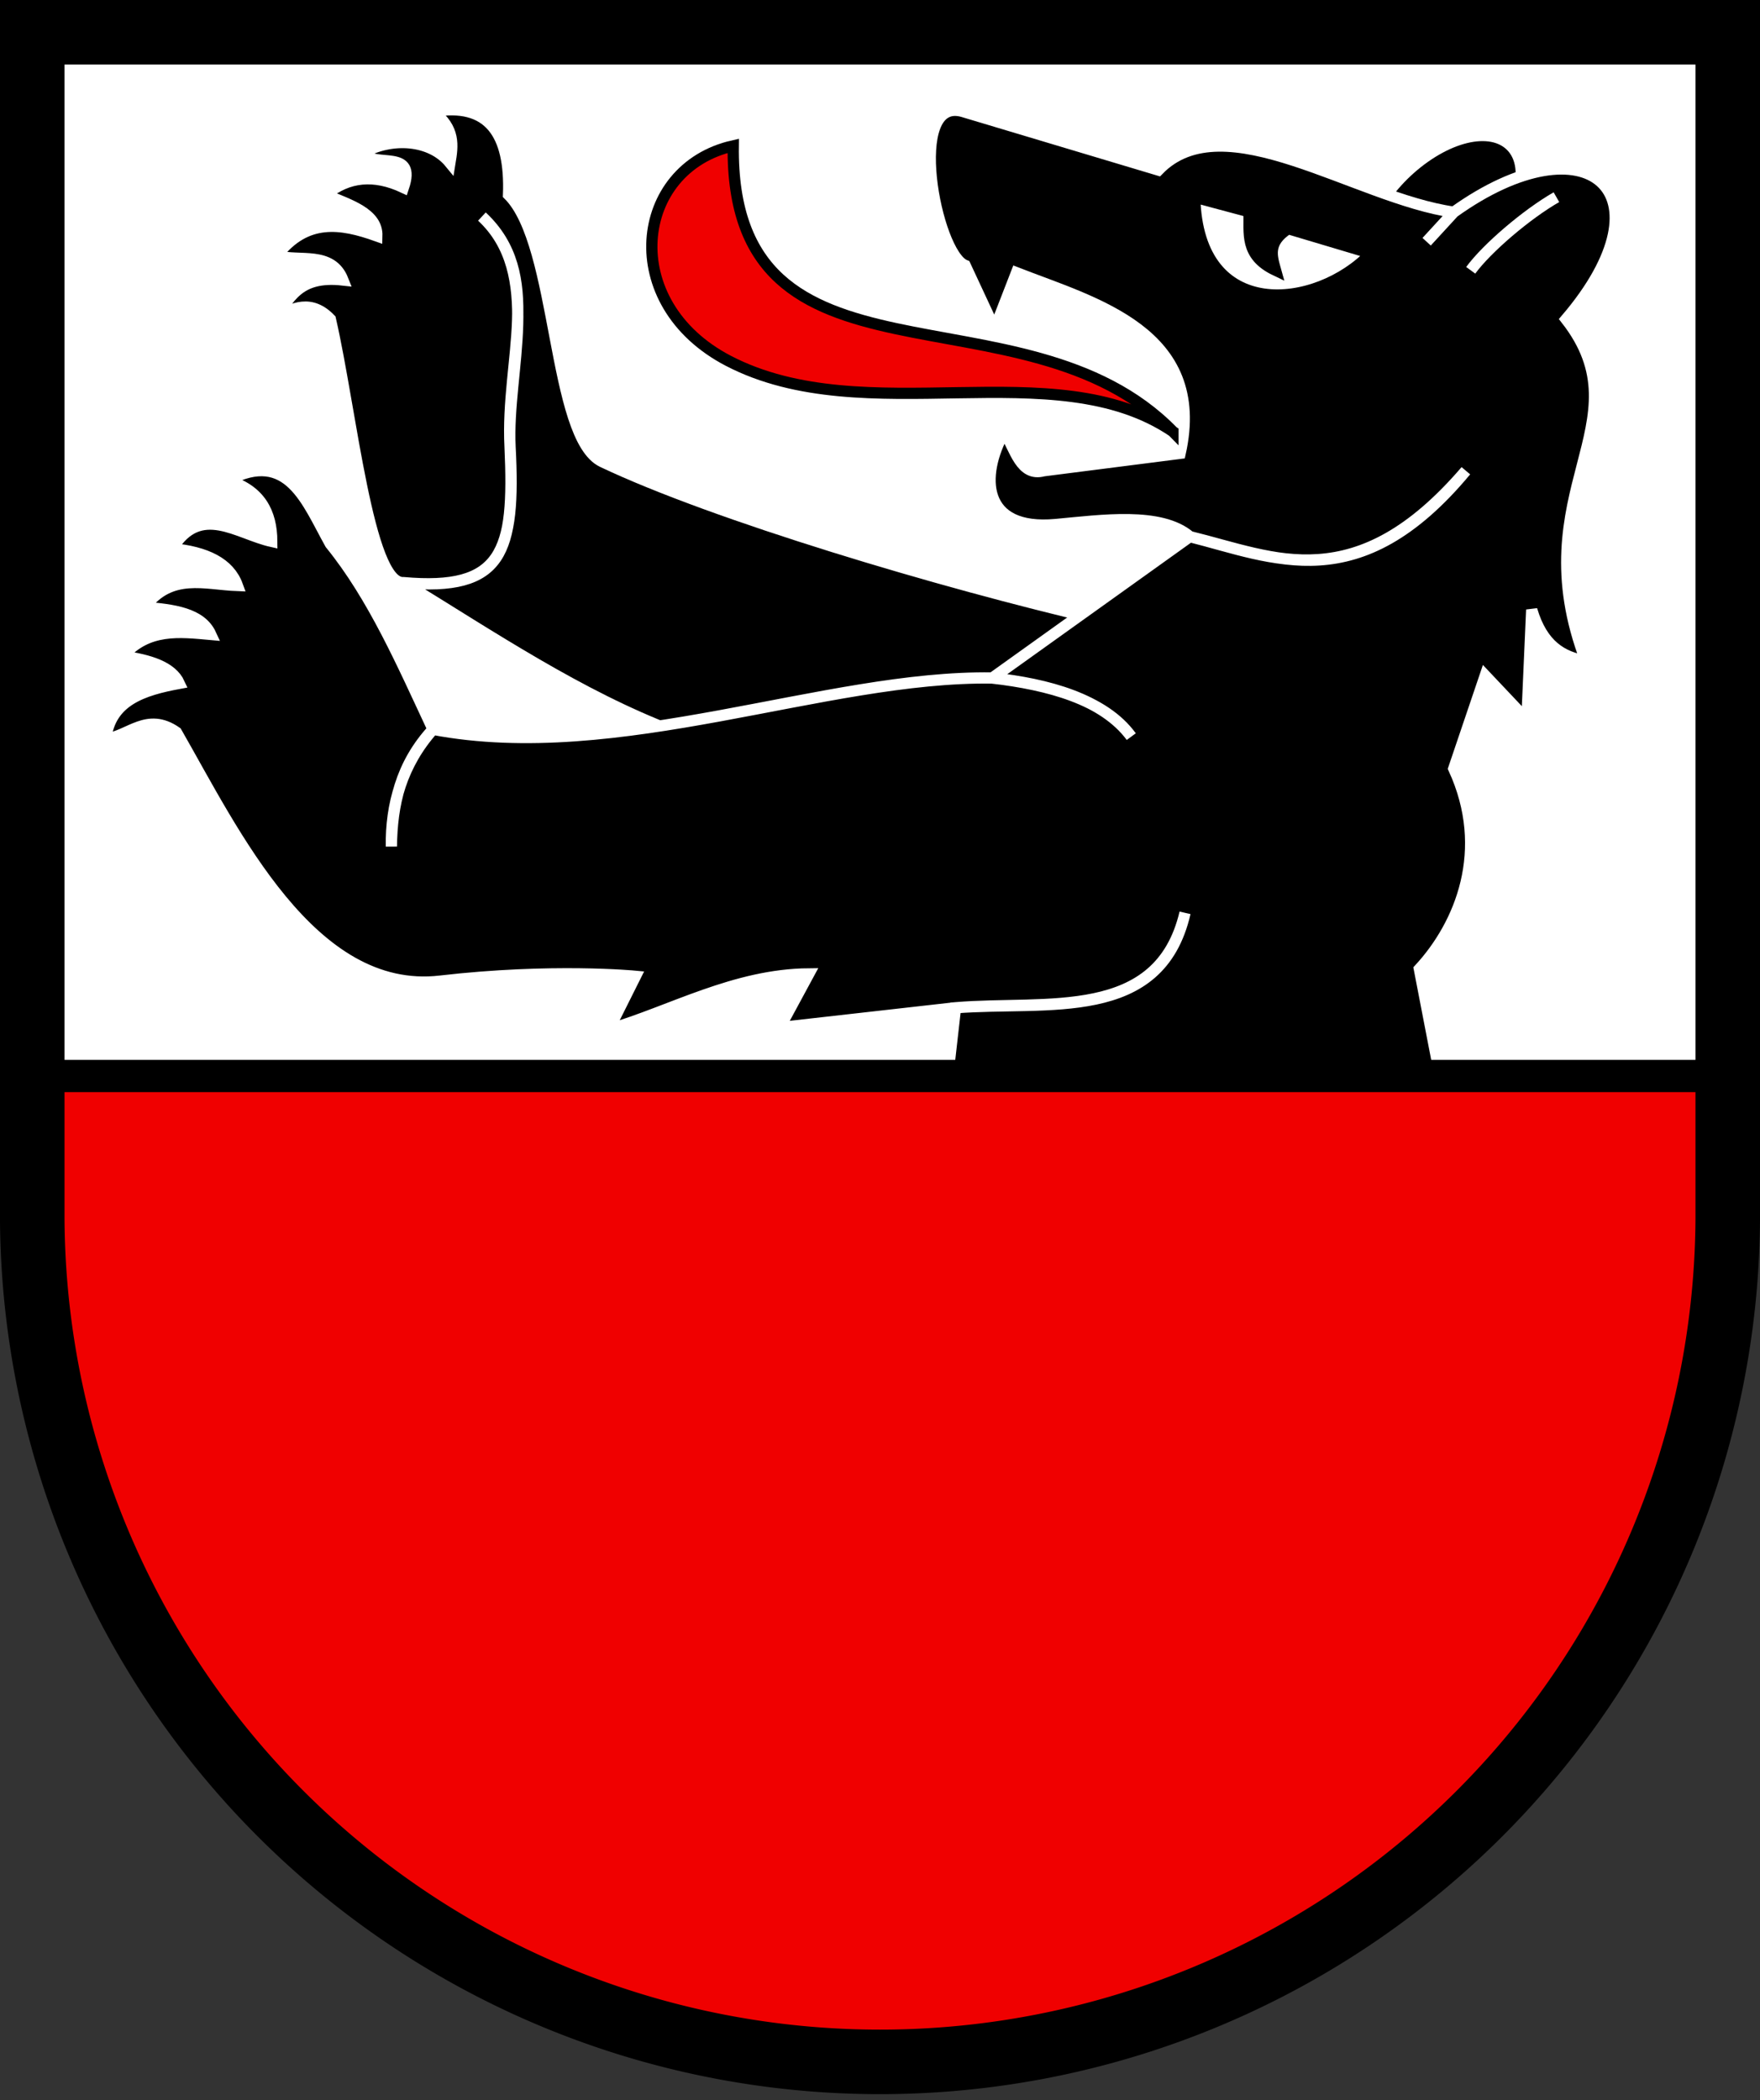
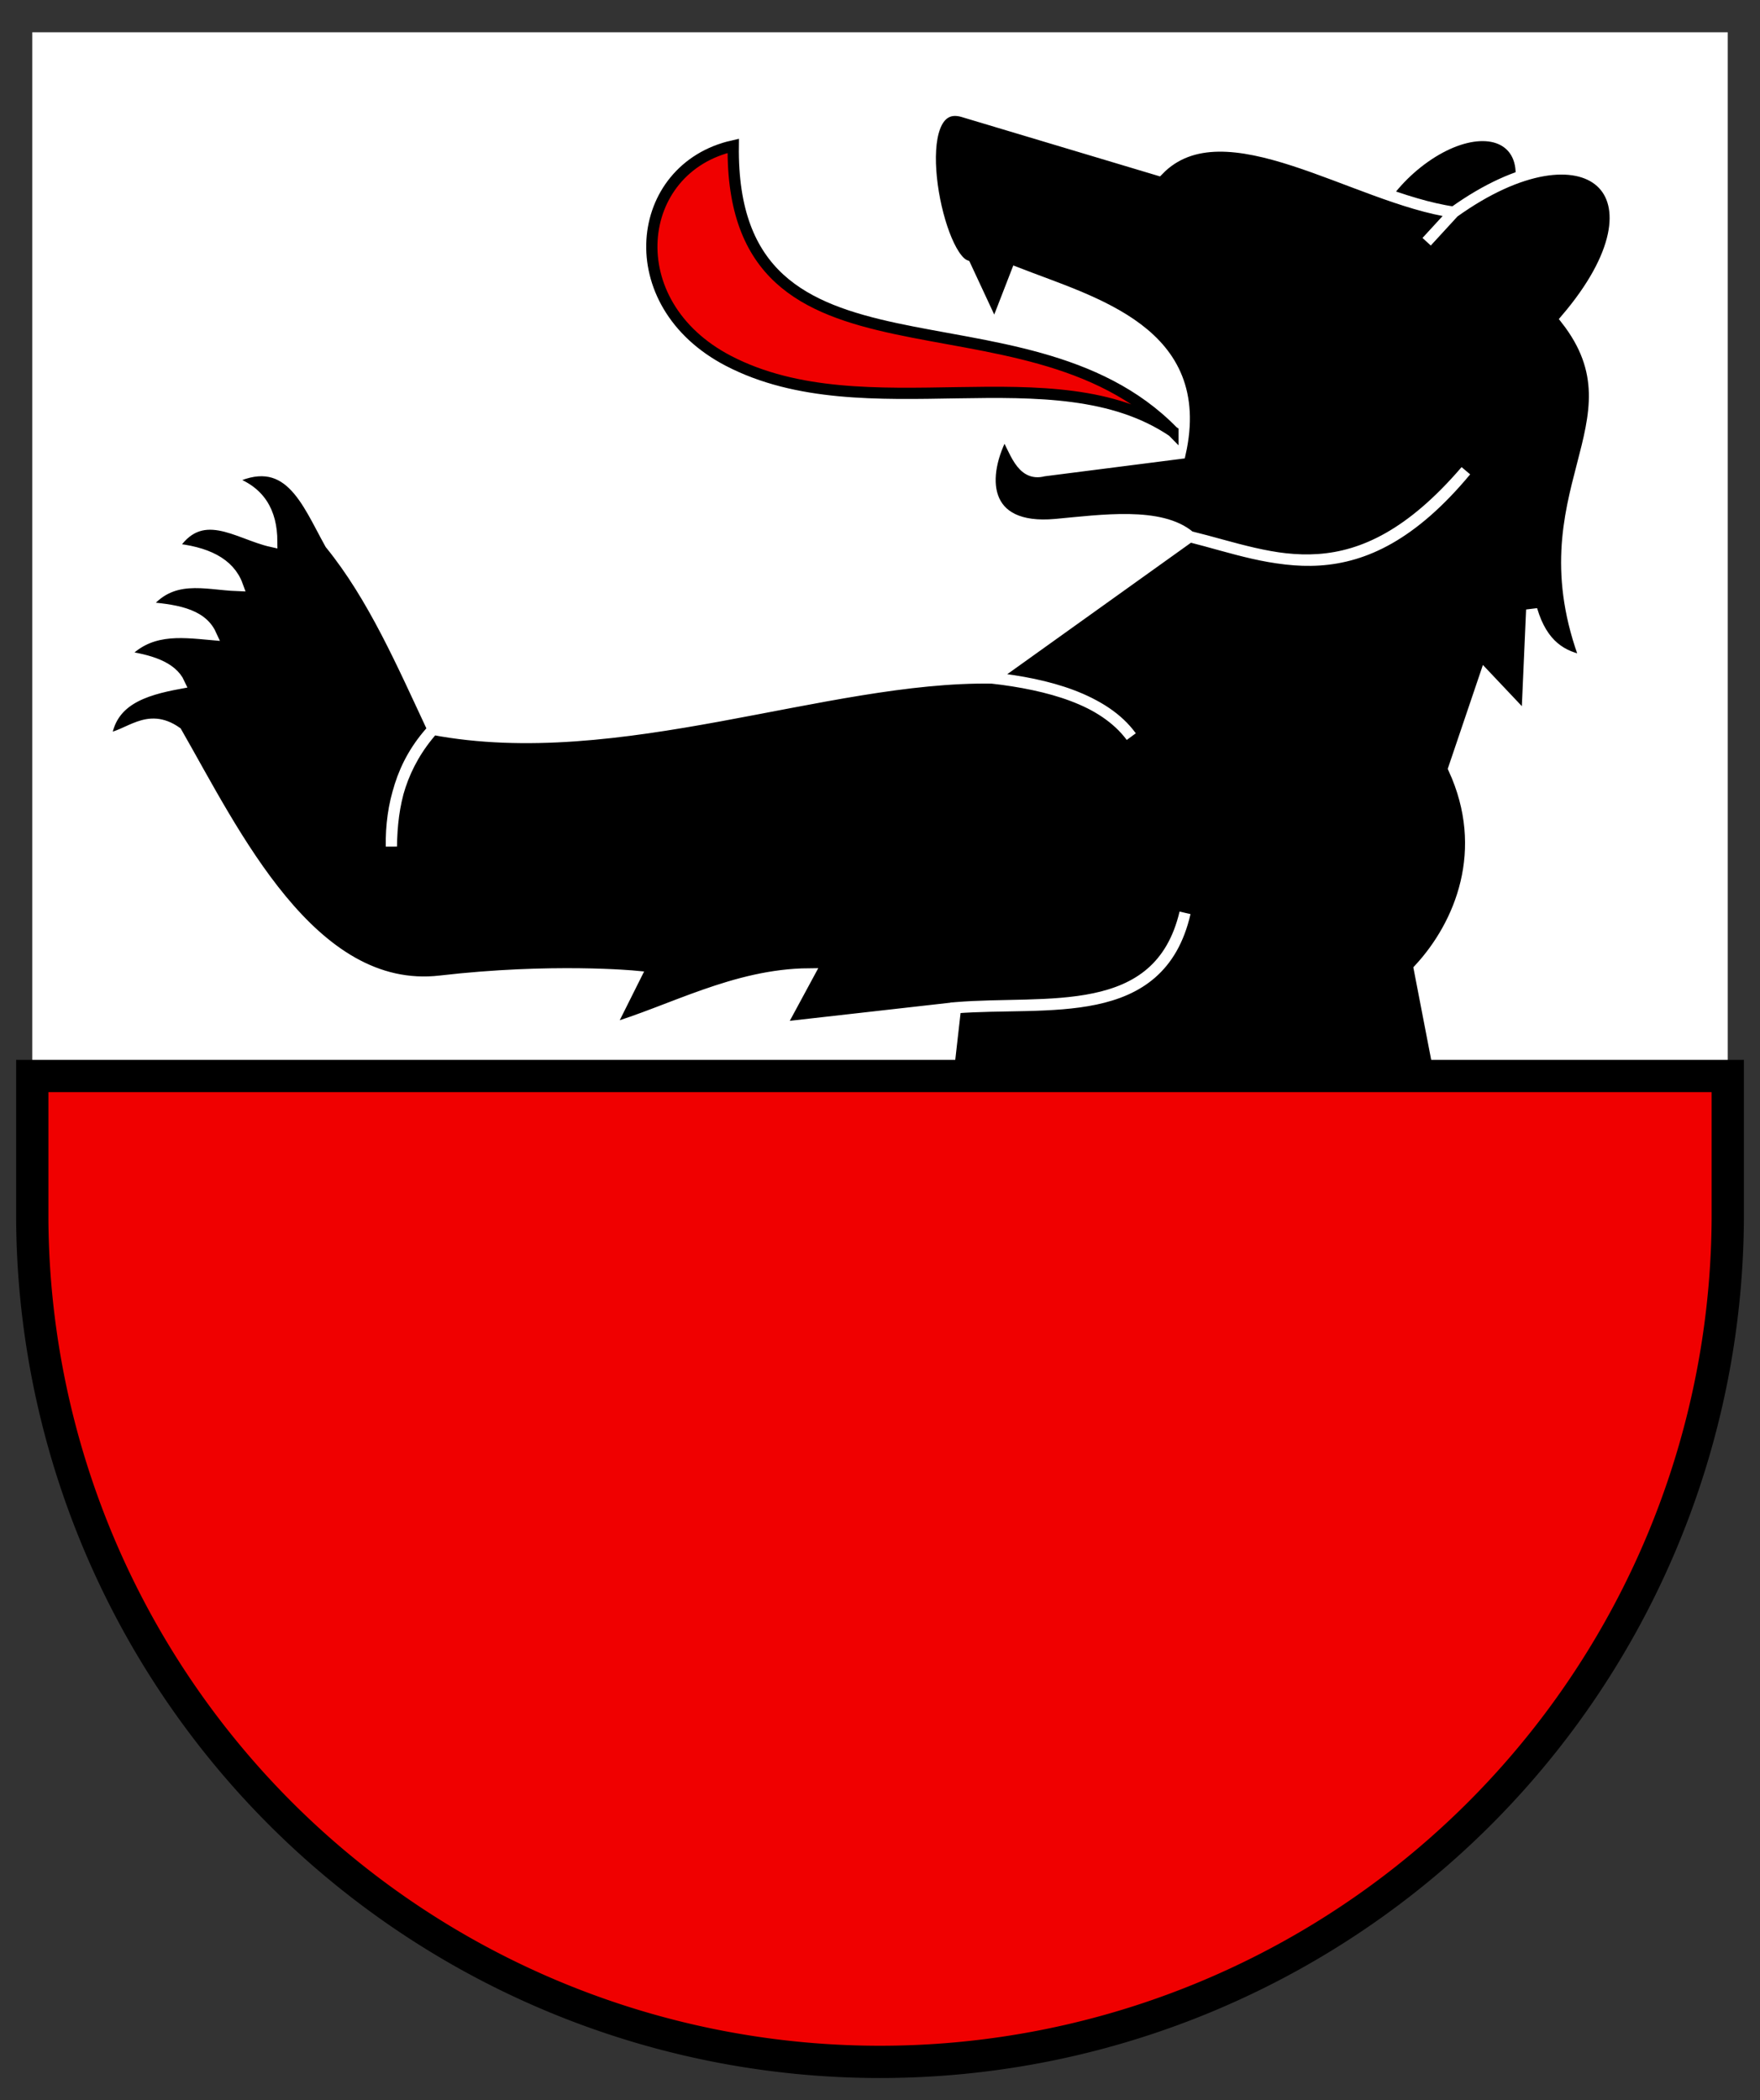
<svg xmlns="http://www.w3.org/2000/svg" xmlns:ns1="http://sodipodi.sourceforge.net/DTD/sodipodi-0.dtd" xmlns:ns2="http://www.inkscape.org/namespaces/inkscape" width="600" height="716" version="1.1" id="svg26" ns1:docname="CHE Rütschelen COA.svg" ns2:version="0.92.3 (2405546, 2018-03-11)">
  <rect width="100%" height="100%" fill="#333333" stroke="none" />
  <defs id="defs30" />
  <ns1:namedview pagecolor="#ffffff" bordercolor="#666666" borderopacity="1" objecttolerance="10" gridtolerance="10" guidetolerance="10" ns2:pageopacity="0" ns2:pageshadow="2" ns2:window-width="1920" ns2:window-height="1017" id="namedview28" showgrid="false" ns2:zoom="1.0217668" ns2:cx="7.8658405" ns2:cy="358" ns2:window-x="-8" ns2:window-y="-8" ns2:window-maximized="1" ns2:current-layer="g24" />
  <path d="M10.994 10.998v355.82h578.01V10.998H10.994z" fill="#fff" id="path2" />
  <ellipse transform="matrix(.818 -.576 .276 .961 0 0)" cx="478.92" cy="362.52" rx="29.804" ry="18.069" id="ellipse4" />
  <g stroke-width="3.83" id="g16">
-     <path d="m374.77 211.17c-54.108-12.571-131.46-35.7-169.39-53.739-17.22-8.19-14.998-74.174-32.01-91.03 0.788-20.92-6.743-31.67-25.75-28.395 7.64 5.832 6.732 11.665 5.776 17.498-6.525-7.968-19.811-9.016-29.878-3.301 4.427 5.327 18.533-1.635 14.03 11.721-9.956-4.657-18.822-3.87-26.576 2.476 8.234 3.476 17.716 6.328 17.498 14.03-12.22-4.376-24.126-6.247-34.171 6.77 7.842 2.144 18.68-1.703 22.617 8.252-15.56-1.74-18.35 6.737-23.442 13.372 6.383-4.23 12.766-6.657 19.149 0 7.059 30.682 12.922 90.637 24.925 89.8 33.593 2.97 38.208-10.324 36.337-46.26-1.561-30.006 11.613-58.76-9.593-78.537 20.973 19.577 8.312 52.358 9.593 78.537 1.63 36.034-2.272 49.326-36.337 46.26 30.23 18.53 59.957 38.576 92.274 50.844 51.174-10.383 128.93 1.389 144.94-38.298z" stroke="#fff" id="path6" />
    <path d="m490.648 365.414-6.77-35.06c13.992-15.134 24.502-40.556 11.722-68.343l10.729-31.695 14.197 15.022 1.65-37.472c3.6 12.245 10.52 16.186 18.491 17.498-22.084-57.837 20.996-81.022-6.77-116.544 37.175-43.535 7.19-69.047-38.297-36.479l-9.246 10.07 9.246-10.07c-33.566-4.788-78.29-37.474-100.7-14.364L328.21 38.003c-19.49-5.504-9.353 48.477.825 52.495l10.071 21.625 7.428-19.149c26.437 10.313 65.052 20.157 55.796 61.573l-46.55 5.944c-7.73 2.087-9.721-7.302-13.372-13.372-8.464 15.165-7.888 34.032 17.498 31.696 15.658-1.44 35.806-4.346 45.725 4.126 28.904 7.28 56.717 21.105 94.09-22.45-36.628 44.02-65.157 29.536-94.09 22.45l-67.35 48.201c19.113 2.23 38.166 7.29 47.376 19.974-9.58-12.87-28.604-17.946-47.376-19.974-56.833-.888-127.567 29.458-190.66 17.498-10.651 11.967-14.41 25.808-14.197 39.95.183-14.227 3.077-27.91 14.198-39.95-10.445-22.295-20.32-45.16-34.997-63.223-8.063-14.413-14.253-32.57-34.996-21.625 11.04 3.314 14.964 10.897 15.022 20.8-11.713-2.586-24.32-13.204-34.003 2.476 11.575 1.071 19.504 4.878 22.283 12.547-11.047-.414-22.72-4.582-31.696 7.427 9.814.808 19.28 1.962 22.618 9.246-10.703-.962-21.483-2.312-30.045 7.427 9.165 1.265 16.713 3.607 19.317 9.246-12.4 2.292-23.542 5.842-25.094 18.982 7.984-.969 14.135-9.268 24.1-2.309 19.512 34.025 45.917 89.958 89.968 84.848 38.029-4.412 66.525-1.65 66.525-1.65l-9.078 18.156c21.225-6.239 42.925-18.78 68.175-18.981l-9.903 18.324 59.922-6.77c30.99-2.604 69.366 5.174 78.246-32.354-8.663 37.705-46.773 29.9-78.246 32.354l-2.475 21.857z" stroke="#fff" id="path8" />
    <path d="m399.86 147.12c-51.212-52.445-150.95-8.684-149.89-97.4-33.909 7.585-39.372 53.684-1.65 73.295 46.772 24.317 111.1-3.347 151.54 24.1z" fill="#f00000" stroke="#000" id="path10" />
-     <path d="m407.29 67.224 18.491 4.951c0.29 7.205-1.686 14.864 9.078 19.974-1.324-4.732-2.943-9.464 4.294-14.197l28.227 8.42c-18.436 19.402-59.05 23.994-60.09-19.149z" fill="#fff" stroke="#000" id="path12" />
-     <path d="m501.38 92.15c5.574-7.603 19.174-19.187 29.22-24.926" stroke="#fff" id="path14" />
  </g>
  <g id="g24" style="stroke:#000000">
    <path d="M 493.61,366.02 H 319.76 m 5.622,-1.899 162.9,0.28" id="path18" ns2:connector-curvature="0" style="fill:none;stroke-width:2.765" />
    <path d="M 589.01,366.82 H 11 v 48.795 a 289.01,289.01 0 0 0 578.01,0 z" id="path20" ns2:connector-curvature="0" style="fill:#f00000;stroke-width:11;fill-opacity:1" />
-     <path d="m 10.995,10.998 v 404.62 a 289.01,289.01 0 0 0 578.01,0 V 10.998 Z" id="path22" ns2:connector-curvature="0" style="fill:none;stroke-width:22" />
  </g>
</svg>